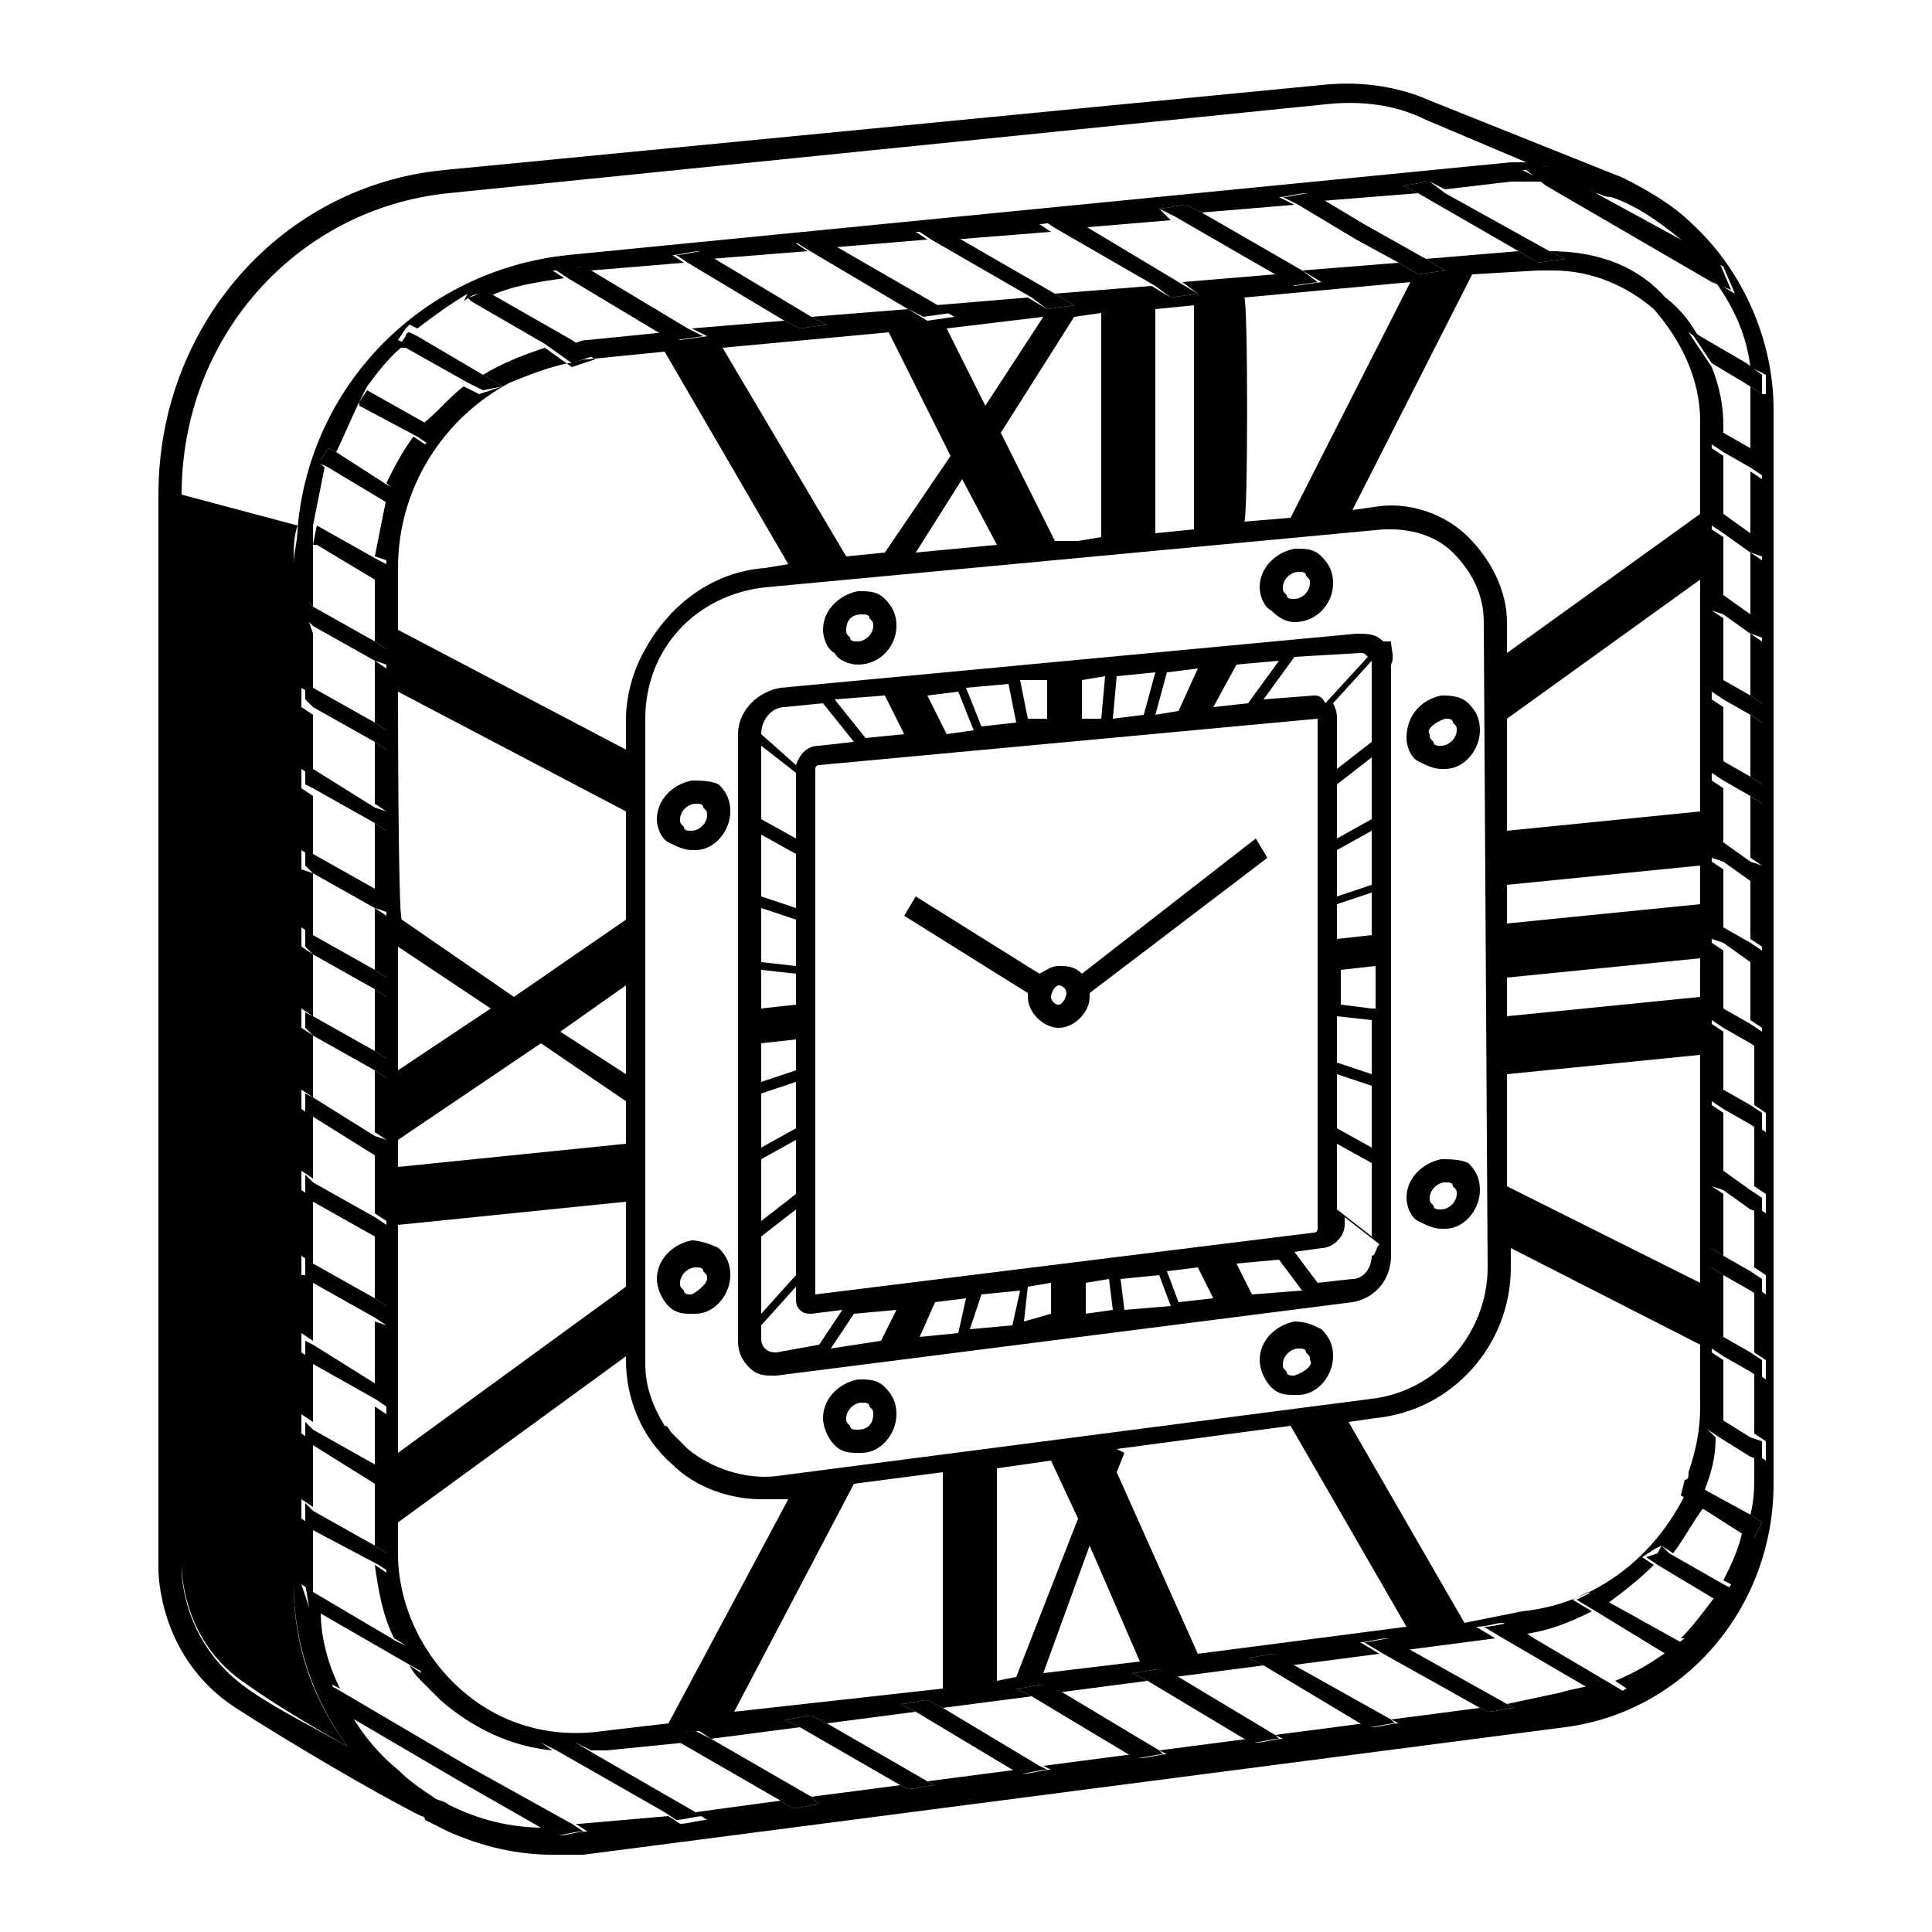
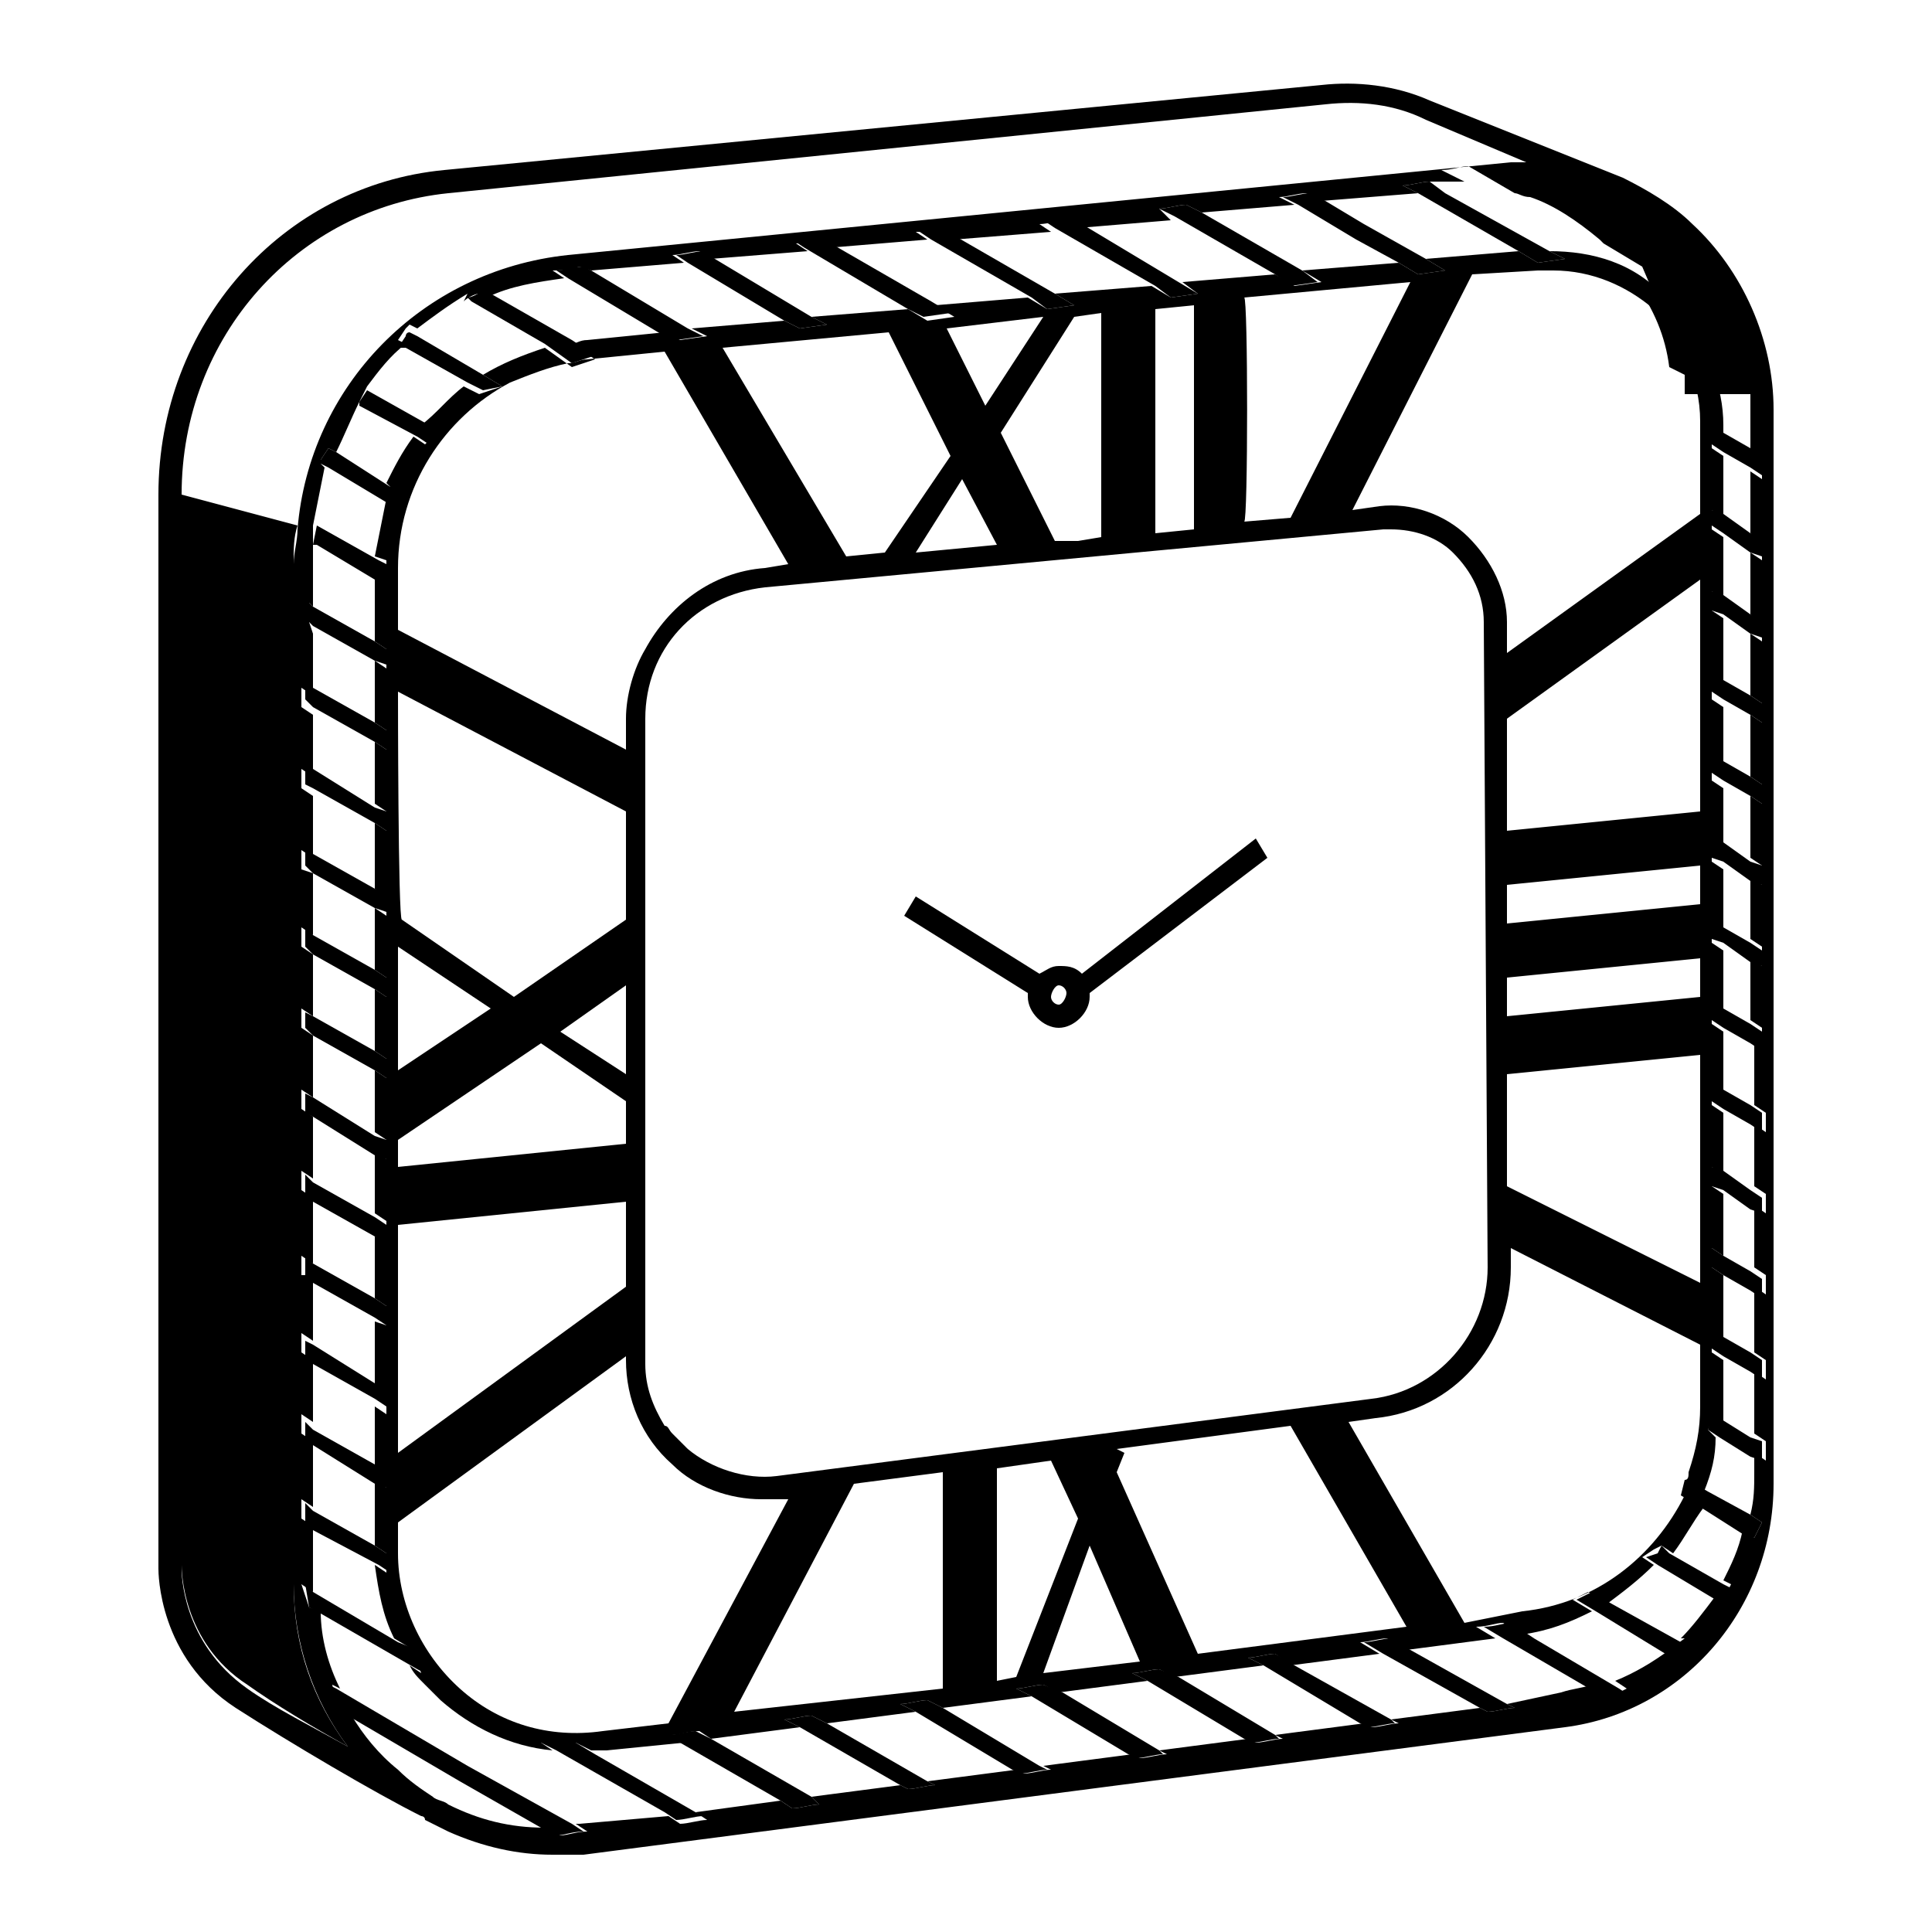
<svg xmlns="http://www.w3.org/2000/svg" xml:space="preserve" style="enable-background:new 0 0 50 50" viewBox="0 0 50 50">
  <path d="m40.1 6.5.4.2-.7.1-.5-.3-2.4.2.5.3-.7.1-.5-.3-2.5.2.5.3-.7.1-.5-.3-2.4.2.4.3-.7.1-.5-.3-2.5.2.5.3-.7.1-.5-.3-2.4.2.5.3-.7.1-.5-.3-2.5.2.4.2-.7.1-.4-.2-2.4.2.4.2-.7.1-.4-.2-2 .2c-.2 0-.3.1-.4.1l.6.4-.6.2-.7-.5c-.6.2-1.1.4-1.6.7l.5.3-.6.2-.4-.2c-.4.3-.7.7-1.1 1l.4.2-.3.3-.3-.2c-.3.4-.5.8-.7 1.2l.1.1-.1.2v.1l-.3 1.5.3.1v.5h-.3v1.6l.3.2v.5l-.3-.2v1.6l.3.2v.5l-.3-.2v1.6l.3.2v.5l-.3-.2V23l.3.2v.5l-.3-.2v1.6l.3.2v.5l-.3-.2v1.6l.3.2v.5l-.3-.2v1.6l.3.2v.5l-.3-.2v1.6l.3.2v.5l-.3-.1v1.6l.3.2v.5l-.3-.1v1.7l.3.2v.5l-.3-.2V38h.3v.5l-.3-.2V40l.3.2v.5l-.3-.2c.1.7.2 1.3.5 1.9l.5.3.2.6-.3-.2c.1.2.2.3.4.5l.1.1.3.3c.8.7 1.8 1.2 2.9 1.3l-.3-.2h.9l.4.2h.4l2-.2-.3-.2c.2 0 .4-.1.7-.1l.3.2 2.3-.3-.4-.2c.2 0 .5-.1.7-.1l.4.2 2.3-.3-.4-.2c.2 0 .5-.1.7-.1l.4.2 2.3-.3-.4-.2c.2 0 .5-.1.7-.1l.4.2 2.3-.3-.4-.2c.2 0 .5-.1.7-.1l.4.2 2.3-.3-.4-.2c.2 0 .5-.1.7-.1l.4.3 2.3-.3-.5-.3c.2 0 .5-.1.7-.1l.5.3 2.3-.3-.5-.3c.3 0 .5-.1.7-.1l.5.3c.7-.1 1.2-.3 1.8-.6l-.5-.3.4-.2.5.3c.4-.3.8-.6 1.2-1l-.3-.2.3-.2.2-.1.3.2c.3-.4.5-.8.8-1.2l-.5-.3c-.8 1.6-2.3 2.8-4.2 3l-1.5.3-3-5.2.7-.1c2-.2 3.5-1.9 3.5-3.9v-.5l4.9 2.5v-.1 1.7c0 .6-.1 1.1-.3 1.7 0 .1 0 .2-.1.2l.5.3c.2-.5.3-.9.3-1.4l-.2-.2.1-.2v-.2l.3.2v-1.6l-.3-.2v-.5l.3.2V33l-.3-.2v-.5l.3.2v-1.6l-.3-.2v-.5l.3.2v-1.6l-.3-.2v-.5l.3.2v-1.6l-.3-.2V26l.3.2v-1.6l-.3-.2v-.5l.3.2v-1.6l-.3-.2v-.5l.3.2v-1.6l-.3-.2v-.5l.3.2v-1.6l-.3-.2v-.5l.3.2V16l-.3-.2v-.5l.3.2v-1.6l-.3-.2v-.5l.3.2v-1.6l-.3-.2v-.5l.3.2V11c0-.5-.1-1-.3-1.5l-.6-.9.3.2c-.2-.4-.5-.8-.9-1.1-.8-.9-1.9-1.2-3-1.2zm-7.9 1.2 4.3-.4-3.1 6.1-1.2.1c.1 0 .1-5.8 0-5.8zm-2.3.3 1-.1v5.8l-1 .1V8zm-2.1.2.7-.1v5.8l-.6.1h-.6l-1.4-2.8 1.9-3zm-.8 0-1.5 2.3-1-2 2.5-.3zm-1.2 5.9-2.1.2 1.2-1.9.9 1.7zM23 8.6l1.6 3.2-1.7 2.5-1 .1L18.7 9l4.3-.4zm-12.7 6.1c0-2.1 1.2-3.9 2.9-4.8.5-.2 1-.4 1.5-.5.2 0 .3-.1.5-.1l2-.2 3.2 5.5-.6.1c-1.4.1-2.5 1-3.1 2.1-.3.5-.5 1.2-.5 1.8v.8l-5.9-3.1v-1.6zm0 3.2 5.9 3.1v2.8l-2.9 2-2.9-2c-.1 0-.1-5.9-.1-5.9zm5.9 7.6v2.3l-1.7-1.1 1.7-1.2zm-5.9-1 2.4 1.6-2.4 1.6v-3.2zm0 5L14 27l2.2 1.5v1.1l-5.9.6v-.7zm0 2.2 5.9-.6v2.2l-5.9 4.3v-5.9zm7 12.9-1.7.2c-1.4.2-2.7-.2-3.7-1.1-1-.9-1.6-2.2-1.6-3.5v-.8l5.9-4.3v.1c0 1 .4 2 1.2 2.7.6.6 1.5.9 2.3.9h.7l-3.1 5.8zm7.1-.9-5.4.6 3.1-5.9 2.3-.3v5.6zm1.9-.3-.5.1V38l1.4-.2.7 1.5-1.6 4.1zm.7-.1 1.2-3.3 1.3 3-2.5.3zm9.4-1.2-5.4.7-2.1-4.7.2-.5-.2-.1 4.5-.6 3 5.2zm2.1-9.3c0 1.7-1.3 3.2-3 3.4l-15.4 2c-.8.1-1.7-.2-2.3-.7l-.4-.4c-.1-.1-.1-.2-.2-.2-.3-.5-.5-1-.5-1.6V18.6c0-1.8 1.3-3.2 3.1-3.4l16-1.5h.2c.6 0 1.2.2 1.6.6.5.5.8 1.1.8 1.8l.1 16.7zm5.5.4-5-2.5v-2.9l5-.5v5.9zm0-7.4-5 .5v-1l5-.5v1zm0-2.4-5 .5v-1l5-.5v1zm0-2.4-5 .5v-2.9l5-3.6v6zm0-10.1v2.4l-5 3.6v-.8c0-.8-.4-1.6-1-2.2s-1.5-.9-2.3-.8l-.7.1 3.1-6.1 1.7-.1h.4c1 0 1.9.4 2.6 1 .7.8 1.2 1.8 1.2 2.9z" />
-   <path d="M43.8 5.8c-.5-.5-1.2-.9-1.8-1.2l-5-2c-.9-.4-1.9-.5-2.8-.4L11.5 4.4c-4.2.4-7.4 4-7.4 8.4v27.8c0 .1 0 2.3 2 3.6 1.4.9 3.6 2.2 4.8 2.8 0 0 .1 0 .1.1l.6.3c.9.4 1.8.6 2.7.6h.8l25.4-3.3c3.1-.4 5.4-3.1 5.4-6.3V10.6c0-1.8-.8-3.6-2.1-4.8zM6.4 43.7c-1.7-1.2-1.7-3-1.7-3.1V12.8c0-4.1 3-7.4 6.9-7.8l22.7-2.3c.9-.1 1.8 0 2.6.4l2.6 1.1h-.4L14.7 6.6c-3.8.4-6.7 3.4-7 7.1 0 .3-.1.6-.1.9V41c0 1.5.5 3 1.4 4.2-.9-.5-1.9-1-2.6-1.5zm39.2-33.5-.3-.2v1.7l.3.2v.5l-.3-.2v1.6l.3.2v.5l-.3-.2v1.6l.3.2v.5l-.3-.2V18l.3.2v.5l-.3-.2v1.6l.3.2v.5l-.3-.2v1.6l.3.2v.5l-.3-.2v1.6l.3.2v.5l-.3-.2v1.6l.3.2v.5l-.2-.1v1.6l.3.2v.5l-.3-.2v1.6l.3.2v.5l-.3-.2v1.6l.3.2v.5l-.3-.2V35l.3.2v.5l-.3-.2v1.6l.3.2v.5l-.3-.2v.5c0 .4 0 .7-.1 1.1l.3.2-.2.4-.3-.2c-.1.5-.3.9-.5 1.3l.2.1-.2.4-.2-.1c-.3.4-.6.8-.9 1.1h.1l-.4.3c-.4.3-.9.6-1.4.8l.3.2-.2.1h-.4l-.3-.2c-.3.1-.5.1-.8.2l-1.4.3.2.1c-.2 0-.5.1-.7.1l-.2-.1-2.3.3.2.1c-.2 0-.5.1-.7.1l-.2-.1-2.3.3.2.1c-.2 0-.5.1-.7.1l-.2-.1-2.3.3.2.1c-.2 0-.5.1-.7.1l-.2-.1-2.3.3.2.1c-.2 0-.5.1-.7.1l-.2-.1-2.3.3.2.1c-.2 0-.5.1-.7.1l-.2-.1-2.3.3.2.2c-.2 0-.5.1-.7.1l-.3-.2-2.2.3.3.2c-.2 0-.5.1-.7.1l-.3-.2-2.3.2h-.1l.3.2c-.3 0-.5.1-.7.1l-.4-.2c-.9 0-1.7-.2-2.5-.6-.1-.1-.3-.1-.4-.2-.3-.2-.6-.4-.9-.7-.5-.4-.9-.9-1.2-1.4l-.4-.2-.1-.6.2.1c-.3-.6-.5-1.3-.5-2l-.3-.1-.2-.6.3.2v-1.7l-.3-.2v-.5l.3.2v-1.7l-.3-.2v-.5l.3.2v-1.6l-.3-.2v-.5l.3.2V33h-.3v-.5l.3.2V31l-.3-.2v-.5l.3.2v-1.6l-.3-.2v-.5l.3.2v-1.6l-.3-.2v-.5l.3.2v-1.6l-.3-.2V24l.3.2v-1.6l-.3-.1V22l.3.2v-1.6l-.3-.2v-.5l.3.2v-1.6l-.3-.2v-.5l.3.2v-1.6l-.1-.3v-.5l.1.1v-2.1l.3-1.5-.1-.1v-.1l.2-.3.2.1c.2-.4.4-.9.6-1.3l.2-.4c.3-.4.6-.8 1-1.1l-.2-.1.2-.3.1-.1.2.1c.4-.3.8-.6 1.3-.9l-.1.2c.1-.1.3-.2.4-.2l.2.1c.6-.3 1.3-.4 2-.5l-.3-.2c.2 0 .4 0 .7-.1l.3.1 2.4-.2-.3-.2c.2 0 .5-.1.7-.1l.3.2 2.5-.2-.3-.2c.2 0 .5-.1.7-.1l.3.2 2.4-.2-.3-.2h.7l.3.2 2.5-.2-.3-.2c.2 0 .5-.1.7-.1l.3.2 2.4-.2-.3-.3c.2 0 .5-.1.7-.1l.4.2 2.4-.2-.4-.2c.2 0 .5-.1.7-.1l.4.2 2.5-.2-.4-.2c.2 0 .5-.1.7-.1l.4.2 1.7-.2h.9l-.6-.3c.3 0 .5-.1.7-.1l1.2.7c.1 0 .2.1.4.1.6.2 1.2.6 1.8 1.1l.1.1 1 .6.3.7-.5-.3c.5.7.8 1.4.9 2.2l.4.2v.5z" />
-   <path d="M22.2 17.2c.6 0 1-.5 1-1 0-.3-.1-.5-.3-.7-.2-.2-.4-.2-.7-.2-.5.1-.9.5-.9 1 0 .2.1.5.3.6.1.2.4.3.6.3zm.1-1.3c.1 0 .2 0 .2.1.1.1.1.1.1.2 0 .2-.2.4-.4.4-.1 0-.2 0-.2-.1-.1-.1-.1-.1-.1-.2 0-.2.1-.4.4-.4zm-4.4 4.3c-.5.1-.9.5-.9 1 0 .2.1.5.3.6.2.1.4.2.6.2h.1c.5 0 .9-.5.9-1 0-.3-.1-.5-.3-.7-.2-.1-.5-.1-.7-.1zm0 1.3c-.1 0-.2 0-.2-.1-.1-.1-.1-.1-.1-.2 0-.2.2-.4.4-.4.1 0 .2 0 .2.1.1.1.1.1.1.2 0 .2-.2.4-.4.4zm0 10.6c-.5.1-.9.5-.9 1 0 .2.1.5.3.7.2.2.4.2.6.2h.1c.5 0 .9-.5.9-1 0-.3-.1-.5-.3-.7-.2-.1-.5-.2-.7-.2zm0 1.4c-.1 0-.2 0-.2-.1-.1-.1-.1-.1-.1-.2 0-.2.2-.4.4-.4.1 0 .2 0 .2.1.1.1.1.1.1.2s-.2.3-.4.4zm18.5-14.4c0 .2.1.5.3.6.2.1.4.2.6.2h.1c.5 0 .9-.5.9-1 0-.3-.1-.5-.3-.7-.2-.2-.5-.2-.7-.2-.5.1-.9.5-.9 1.1zm1-.5c.1 0 .2 0 .2.1.1.1.1.1.1.2 0 .2-.2.4-.4.4-.1 0-.2 0-.2-.1-.1-.1-.1-.1-.1-.2-.1-.1.1-.3.4-.4zM37.3 30c-.5.1-.9.5-.9 1 0 .2.1.5.3.6.2.1.4.2.6.2h.1c.5 0 .9-.5.9-1 0-.3-.1-.5-.3-.7-.2-.1-.5-.1-.7-.1zm0 1.3c-.1 0-.2 0-.2-.1-.1-.1-.1-.1-.1-.2 0-.2.2-.4.4-.4.1 0 .2 0 .2.1.1.1.1.1.1.2 0 .2-.2.4-.4.4zm-3.8-15.2c.6 0 1-.5 1-1 0-.3-.1-.5-.3-.7-.2-.2-.4-.2-.7-.2-.5.1-.9.5-.9 1 0 .2.1.5.3.6.2.2.4.3.6.3zm.1-1.3c.1 0 .2 0 .2.1.1.1.1.1.1.2 0 .2-.2.4-.4.4-.1 0-.2 0-.2-.1-.1-.1-.1-.1-.1-.2 0-.2.2-.4.4-.4zM22.2 35.7c-.5.1-.9.5-.9 1 0 .2.1.5.3.7.2.2.4.2.6.2h.1c.5 0 .9-.5.9-1 0-.3-.1-.5-.3-.7-.2-.2-.4-.2-.7-.2zm0 1.3c-.1 0-.2 0-.2-.1-.1-.1-.1-.1-.1-.2 0-.2.2-.4.4-.4.1 0 .2 0 .2.1.1.1.1.1.1.2 0 .2-.1.4-.4.4zm11.3-2.8c-.5.1-.9.5-.9 1 0 .2.1.5.3.7.2.2.4.2.6.2h.1c.5 0 .9-.5.9-1 0-.3-.1-.5-.3-.7-.2-.1-.4-.2-.7-.2zm0 1.4c-.1 0-.2 0-.2-.1-.1-.1-.1-.1-.1-.2 0-.2.2-.4.4-.4.1 0 .2 0 .2.1.1.1.1.1.1.2.1.1-.1.3-.4.4zm2.5-19h-.2c-.2-.2-.4-.2-.7-.2l-14.9 1.4c-.6.1-1.1.6-1.1 1.2v15.7c0 .3.1.5.3.7.2.2.4.2.6.2h.1L35 33.7c.6-.1 1-.6 1-1.2V17.2c.1-.2 0-.4 0-.6zm-.8.3c.1 0 .1 0 .2.1l-1.1 1.2c-.1-.2-.2-.2-.3-.2l-1.3.1.8-1.1 1.7-.1zm-1.1 1.7v13.2s0 .1-.1.1l-12.9 1.6V19.9s0-.1.1-.1l12.9-1.2zM32 17.2l1.1-.1-.8 1.1-.9.1.6-1.1zm-1 .1-.5 1.1-.6.1.3-1.1.8-.1zm-2.1.2 1-.1-.3 1.1-.8.1.1-1.1zm-.3 0-.1 1.1H28v-1l.6-.1zm-1.5.1v1h-.5l-.2-1h.7zm-1 .1.2 1-.9.1-.4-1 1.1-.1zm-1.3.2.4 1-.7.1-.5-1 .8-.1zm-1.9.1.5 1-1 .1-.8-1 1.3-.1zm-2.6.3 1-.1.8 1-.9.1c-.3 0-.5.2-.6.5l-.9-.8c0-.4.3-.7.6-.7zm-.6 1 .9.7v1.7l-.9-.5v-1.9zm0 2.3.9.5v1.4l-.9-.3v-1.6zm0 1.9.9.3V25l-.9-.1v-1.4zm0 1.6.9.1v.8l-.9.1v-1zm0 1.9.9-.1v.8l-.9.3v-1zm0 1.3.9-.3v1.2l-.9.5v-1.4zm0 1.7.9-.5v1.4l-.9.7V30zm0 2 .9-.7V33l-.9 1v-2zm.4 3c-.1 0-.2 0-.3-.1-.1-.1-.1-.2-.1-.3v-.3l.9-1v.3c0 .1 0 .2.1.3.1.1.2.1.3.1l.8-.1-.6.9-1.1.2zm2.7-.3-1.3.2.6-.9 1.1-.1-.4.8zm2-.2-1 .1.4-.9.8-.1-.2.9zm1.4-.2-1.1.1.3-.9 1-.1-.2.9zm.3-.1.1-.9.6-.1v.8l-.7.2zm1.6-.2v-.8l.6-.1.1.8-.7.1zm1-.1-.1-.8 1-.1.3.8-1.2.1zm1.4-.2-.3-.8.8-.1.4.8-.9.1zm1.9-.2-.4-.8 1.1-.1.6.8-1.3.1zm3.1-1c0 .3-.2.6-.5.6l-.9.1-.6-.8.7-.1c.3 0 .6-.3.6-.6v-.2l.9.7c-.1.1-.1.3-.2.3zm0-.5-.9-.7v-1.7l.9.5V32zm0-2.3-.9-.5v-1.4l.9.3v1.6zm0-1.9-.9-.3v-1.2l.9.1v1.4zm0-1.7-.8-.1v-.9l.9-.1v1.1zm0-1.9-.9.1v-.9l.9-.3v1.1zm0-1.3-.9.3V22l.9-.5v1.4zm0-1.7-.9.5v-1.4l.9-.7v1.6zm0-2-.9.7v-1.3c0-.1 0-.2-.1-.4l1-1.1v2.1z" />
+   <path d="M43.8 5.8c-.5-.5-1.2-.9-1.8-1.2l-5-2c-.9-.4-1.9-.5-2.8-.4L11.5 4.4c-4.2.4-7.4 4-7.4 8.4v27.8c0 .1 0 2.3 2 3.6 1.4.9 3.6 2.2 4.8 2.8 0 0 .1 0 .1.1l.6.3c.9.4 1.8.6 2.7.6h.8l25.4-3.3c3.1-.4 5.4-3.1 5.4-6.3V10.6c0-1.8-.8-3.6-2.1-4.8zM6.4 43.7c-1.7-1.2-1.7-3-1.7-3.1V12.8c0-4.1 3-7.4 6.9-7.8l22.7-2.3c.9-.1 1.8 0 2.6.4l2.6 1.1h-.4L14.7 6.6c-3.8.4-6.7 3.4-7 7.1 0 .3-.1.6-.1.9V41c0 1.5.5 3 1.4 4.2-.9-.5-1.9-1-2.6-1.5zm39.2-33.5-.3-.2v1.7l.3.2v.5l-.3-.2v1.6l.3.2v.5l-.3-.2v1.6l.3.2v.5l-.3-.2V18l.3.2v.5l-.3-.2v1.6l.3.2v.5l-.3-.2v1.6l.3.2v.5l-.3-.2v1.6l.3.2v.5l-.3-.2v1.6l.3.2v.5l-.2-.1v1.6l.3.2v.5l-.3-.2v1.6l.3.2v.5l-.3-.2v1.6l.3.2v.5l-.3-.2V35l.3.2v.5l-.3-.2v1.6l.3.2v.5l-.3-.2v.5c0 .4 0 .7-.1 1.1l.3.2-.2.4-.3-.2c-.1.5-.3.9-.5 1.3l.2.1-.2.4-.2-.1c-.3.4-.6.8-.9 1.1h.1l-.4.3c-.4.3-.9.6-1.4.8l.3.2-.2.1h-.4l-.3-.2c-.3.1-.5.1-.8.2l-1.4.3.2.1c-.2 0-.5.1-.7.1l-.2-.1-2.3.3.2.1c-.2 0-.5.1-.7.1l-.2-.1-2.3.3.2.1c-.2 0-.5.1-.7.1l-.2-.1-2.3.3.2.1c-.2 0-.5.1-.7.1l-.2-.1-2.3.3.2.1c-.2 0-.5.1-.7.1l-.2-.1-2.3.3.2.1c-.2 0-.5.1-.7.1l-.2-.1-2.3.3.2.2c-.2 0-.5.1-.7.1l-.3-.2-2.2.3.3.2c-.2 0-.5.1-.7.1l-.3-.2-2.3.2h-.1l.3.2c-.3 0-.5.1-.7.1l-.4-.2c-.9 0-1.7-.2-2.5-.6-.1-.1-.3-.1-.4-.2-.3-.2-.6-.4-.9-.7-.5-.4-.9-.9-1.2-1.4l-.4-.2-.1-.6.2.1c-.3-.6-.5-1.3-.5-2l-.3-.1-.2-.6.3.2v-1.7l-.3-.2v-.5l.3.2v-1.7l-.3-.2v-.5l.3.2v-1.6l-.3-.2v-.5l.3.2V33h-.3v-.5l.3.2V31l-.3-.2v-.5l.3.2v-1.6l-.3-.2v-.5l.3.2v-1.6l-.3-.2v-.5l.3.2v-1.6l-.3-.2V24l.3.2v-1.6l-.3-.1V22l.3.2v-1.6l-.3-.2v-.5l.3.2v-1.6l-.3-.2v-.5l.3.2v-1.6l-.1-.3v-.5l.1.1v-2.1l.3-1.5-.1-.1v-.1l.2-.3.2.1c.2-.4.4-.9.6-1.3l.2-.4c.3-.4.6-.8 1-1.1l-.2-.1.2-.3.1-.1.2.1c.4-.3.8-.6 1.3-.9l-.1.2c.1-.1.3-.2.4-.2l.2.1c.6-.3 1.3-.4 2-.5l-.3-.2c.2 0 .4 0 .7-.1l.3.1 2.4-.2-.3-.2c.2 0 .5-.1.7-.1l.3.2 2.5-.2-.3-.2c.2 0 .5-.1.7-.1l.3.2 2.4-.2-.3-.2h.7l.3.2 2.5-.2-.3-.2c.2 0 .5-.1.7-.1l.3.2 2.4-.2-.3-.3c.2 0 .5-.1.7-.1l.4.2 2.4-.2-.4-.2c.2 0 .5-.1.7-.1l.4.2 2.5-.2-.4-.2c.2 0 .5-.1.7-.1h.9l-.6-.3c.3 0 .5-.1.7-.1l1.2.7c.1 0 .2.1.4.1.6.2 1.2.6 1.8 1.1l.1.1 1 .6.3.7-.5-.3c.5.7.8 1.4.9 2.2l.4.2v.5z" />
  <path d="M26.6 25.8c0 .4.4.8.8.8s.8-.4.8-.8v-.1l4.6-3.5-.3-.5-4.5 3.5c-.2-.2-.4-.2-.6-.2-.2 0-.3.1-.5.2l-3.2-2-.3.5 3.2 2v.1zm.8-.3c.1 0 .2.1.2.2s-.1.3-.2.3-.2-.1-.2-.2.1-.3.2-.3zm-19.8-11c0-.3 0-.6.1-.9l-3-.8v27.7c0 .1 0 2 1.7 3.1.7.5 1.7 1.1 2.6 1.6-.9-1.2-1.4-2.6-1.4-4.2V14.5zm7.3 30.6H14l.4.2 2.8 1.6.3.2c.2 0 .5-.1.7-.1l-.2-.1-2.6-1.5-.5-.3zm3.1-.3c-.2 0-.5.1-.7.1l.3.2 2.6 1.5.3.2c.2 0 .5-.1.7-.1l-.2-.2-2.6-1.5-.4-.2zm3-.4c-.2 0-.5.1-.7.1l.4.2 2.6 1.5.2.1c.2 0 .5-.1.7-.1l-.2-.1-2.6-1.5-.4-.2zm3-.4c-.2 0-.5.1-.7.1l.4.2 2.5 1.5.2.1c.2 0 .5-.1.7-.1l-.2-.1-2.5-1.5-.4-.2zm3-.4c-.2 0-.5.1-.7.1l.4.2 2.5 1.5.2.1c.2 0 .5-.1.7-.1l-.1-.1-2.5-1.5-.5-.2zm3-.4c-.2 0-.5.1-.7.1l.4.2 2.5 1.5.2.1c.2 0 .5-.1.7-.1l-.1-.1-2.5-1.5-.5-.2zm3-.4c-.2 0-.5.1-.7.1l.4.2 2.5 1.5.2.1c.2 0 .5-.1.7-.1l-.1-.1-2.5-1.4-.5-.3z" />
  <path d="m8.7 43.7-.2-.1.1.6.4.2 2.9 1.7 2.1 1.2.4.2c.2 0 .4-.1.7-.1l-.3-.2-2.7-1.5-3.4-2zm2.3-.4-.2-.6-.5-.2-2.2-1.3-.2-.2.1.6.2.1 2.6 1.5zm-.9-2.6-.1-.1v-.4l-.3-.2-1.6-.9-.2-.2v.5l.2.2 1.7.9zm-.1-2.2V38l-.3-.1-1.6-.9-.2-.2v.5l.2.1 1.6 1zm0-2.1v-.5l-.3-.1-1.6-1-.2-.1v.5l.2.1 1.6.9zm0-2.1v-.5l-.3-.2-1.6-.9-.2-.2v.5l.2.2 1.6.9zm0-2.1v-.5l-.3-.2-1.6-.9-.2-.2v.5l.2.2 1.6.9zm0-2.2v-.5l-.3-.1-1.6-1-.2-.1v.5l.2.1 1.6 1zm26 12.4c-.2 0-.5.1-.7.1l.5.3 2.5 1.4.2.1c.2 0 .5-.1.7-.1l-.2-.1-2.5-1.4-.5-.3zm3.1-.4c-.2 0-.4.1-.7.1l.5.3 2.4 1.4.3.2h.4l.2-.1-.3-.2-2.2-1.3-.6-.4zm2.1-.8-.4.2.5.3 1.8 1.1h.1l.3-.3-1.8-1zM43 40l-.1.2-.3.1.3.2 1.5.9.2.1.2-.4-.2-.1-1.4-.8zm.7-1.7h-.1l-.1.4.5.3 1.1.7.3.1.2-.4-.3-.2-1.1-.6zm.6-1.8v.2l-.1.3.3.2.8.5.3.1v-.5l-.3-.1-.8-.5zm0-2.1v.5l.3.2.7.4.3.2v-.5l-.3-.2-.7-.4zm0-2.1v.5l.3.2.7.4.3.2v-.5l-.3-.2-.7-.4zm0-2.1v.5l.3.1.7.5.3.1V31l-.3-.2-.7-.5zm0-2.2v.5l.3.2.7.4.3.2v-.5l-.3-.2-.7-.4zM10 27.9v-.5l-.3-.2-1.6-.9-.2-.1v.4l.2.2 1.6.9zm0-2.1v-.5l-.3-.2-1.6-.9-.2-.2v.5l.2.2 1.6.9zm0-2.2v-.5l-.3-.1-1.6-.9-.2-.2v.5l.2.2 1.6.9zm0-2.1V21l-.3-.1-1.6-1-.2-.1v.5l.2.1 1.6.9zm0-2.1v-.5l-.3-.2-1.6-.9-.2-.1v.4l.2.2 1.6.9zm0-2.2v-.4l-.3-.2-1.6-.9-.1-.1v.5l.1.1 1.6.9zm0-2.1v-.5l-.2-.1-1.6-.9-.1.5h.1l1.5.9zm0-2.1v-.1l.1-.1.1-.2h-.1l-1.4-.9-.2-.1-.2.3v.1l.2.1zm1.1-1.5.3-.3-.3-.2-1.6-.9-.2.3v.1l1.5.8zm1.4-1.4.5-.1-.5-.3-1.7-1-.2-.1c-.1 0-.1.1-.1.1l-.2.3h.2l1.6.9.4.2zm31.8 15.8v.5l.3.2.7.4.3.2v-.5l-.3-.2-.7-.4zm0-2.1v.5l.3.1.7.5.3.1v-.4l-.3-.2-.7-.4zm0-2.1v.5l.3.1.7.5.3.1v-.5l-.3-.1-.7-.5zm0-2.2v.5l.3.2.7.4.3.2v-.5l-.3-.2-.7-.4zm0-2.1v.5l.3.2.7.4.3.2v-.5l-.3-.2-.7-.4zm0-2.1v.5l.3.1.7.5.3.1V16l-.3-.1-.7-.5zm0-2.1v.4l.3.2.7.5.3.1v-.5l-.3-.1-.7-.5zm-8.1-6.4.5.3.7-.1-.5-.3-1.6-.9-1-.6-.4-.2c-.2 0-.5.1-.7.1l.4.2 1.5.9 1.1.6zm8.1 4.2v.5l.3.2.7.4.3.2v-.5l-.3-.2-.7-.4zm-4.5-4.2.7-.1-.4-.2L37.4 5l-.4-.3c-.2 0-.5.1-.7.1l.4.2 2.6 1.5.5.3zM44 8.7l-.3-.2.6.9 1 .6.3.2v-.5l-.4-.3zm.8-1.2-.3-.7-1-.6L41.3 5l-1.1-.7c-.2 0-.4 0-.7.1l.5.4 4.3 2.5.5.2zm-30 1.9.6-.2-.6-.4-2.1-1.2-.2-.1c-.1.1-.3.2-.4.2l.1.1 1.9 1.1.7.5zm2.7-.6.7-.1-.4-.2L15.3 7l-.2-.1c-.3 0-.5.1-.7.1l.3.2 2.5 1.5.3.1zm3.2-.3.7-.1-.4-.2-2.5-1.5-.3-.2c-.2 0-.5.1-.7.1l.3.2 2.5 1.5.4.2zm3.2-.3.7-.1-.5-.3-2.6-1.5-.3-.2c-.2 0-.5.1-.7.1l.3.2L23.5 8l.4.2zm3.2-.2.7-.1-.5-.3-2.6-1.5-.2-.1h-.7l.3.2 2.6 1.5.4.3zm3.2-.3.7-.1-.5-.3L28 5.8l-.3-.2c-.2 0-.5.1-.7.1l.3.2 2.6 1.5.4.3zm3.1-.3.7-.1-.4-.3-2.6-1.5-.4-.2c-.2 0-.5.1-.7.1l.4.2L33 7.1l.4.3z" />
</svg>